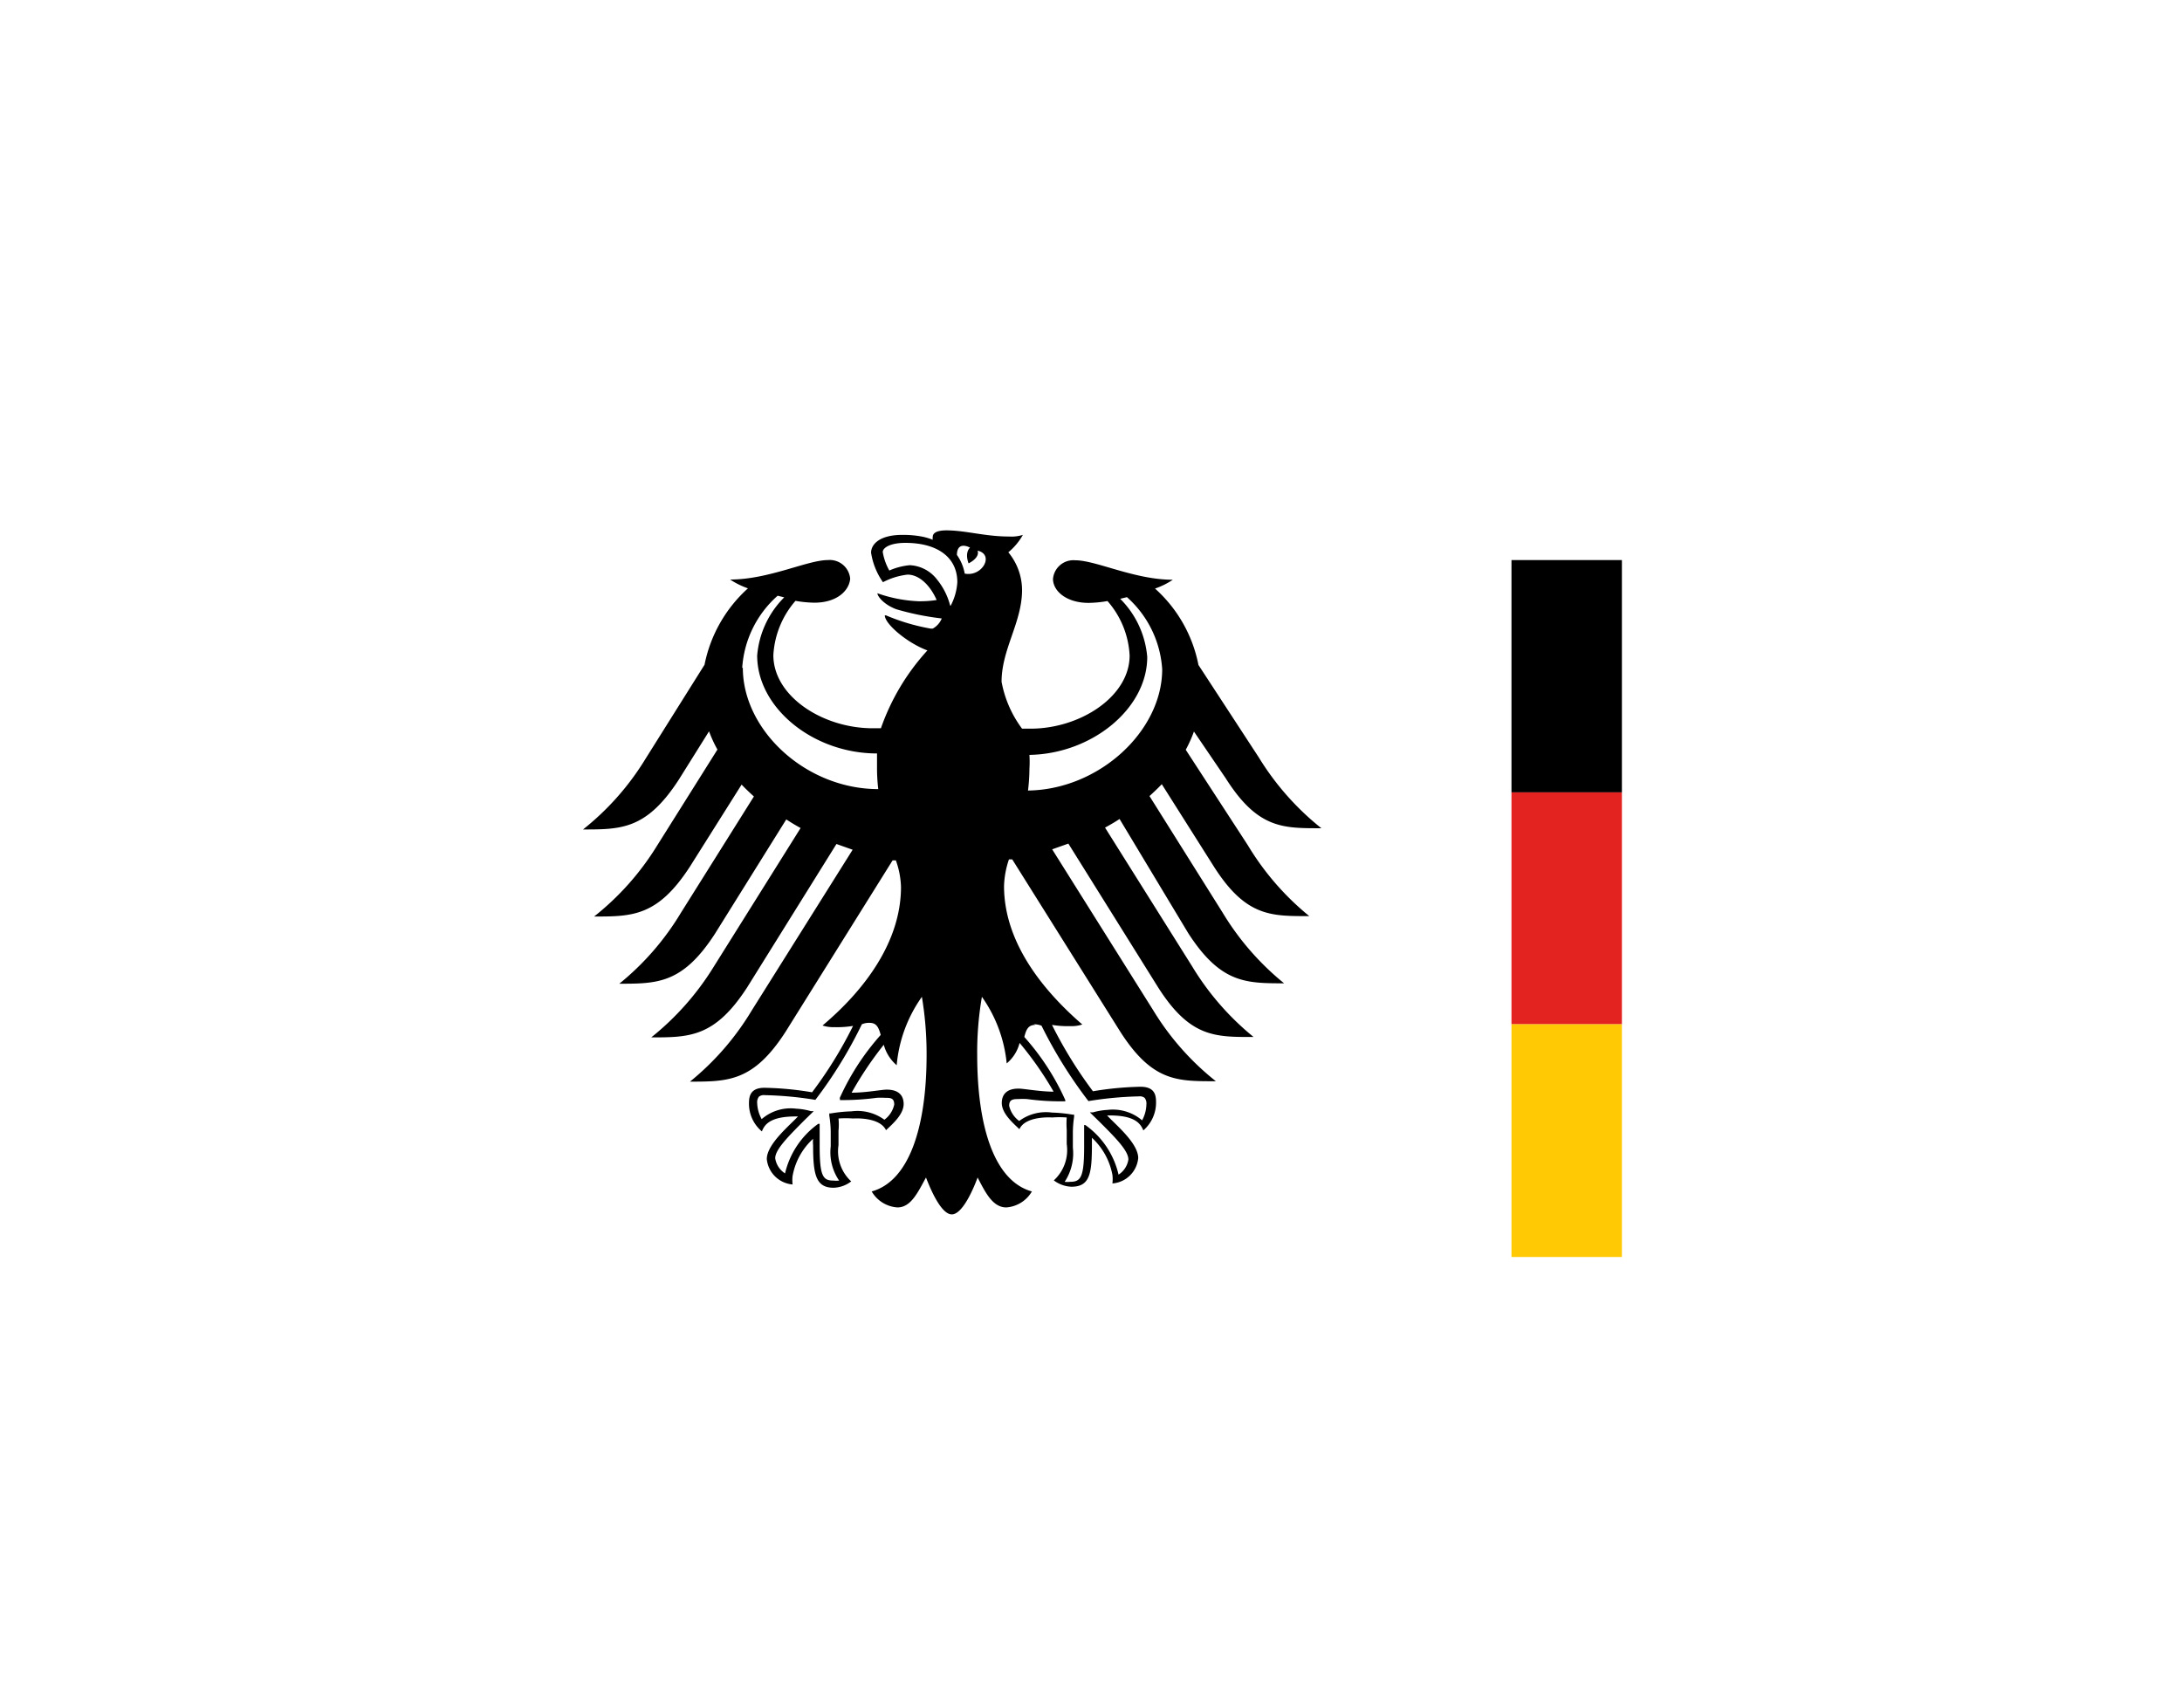
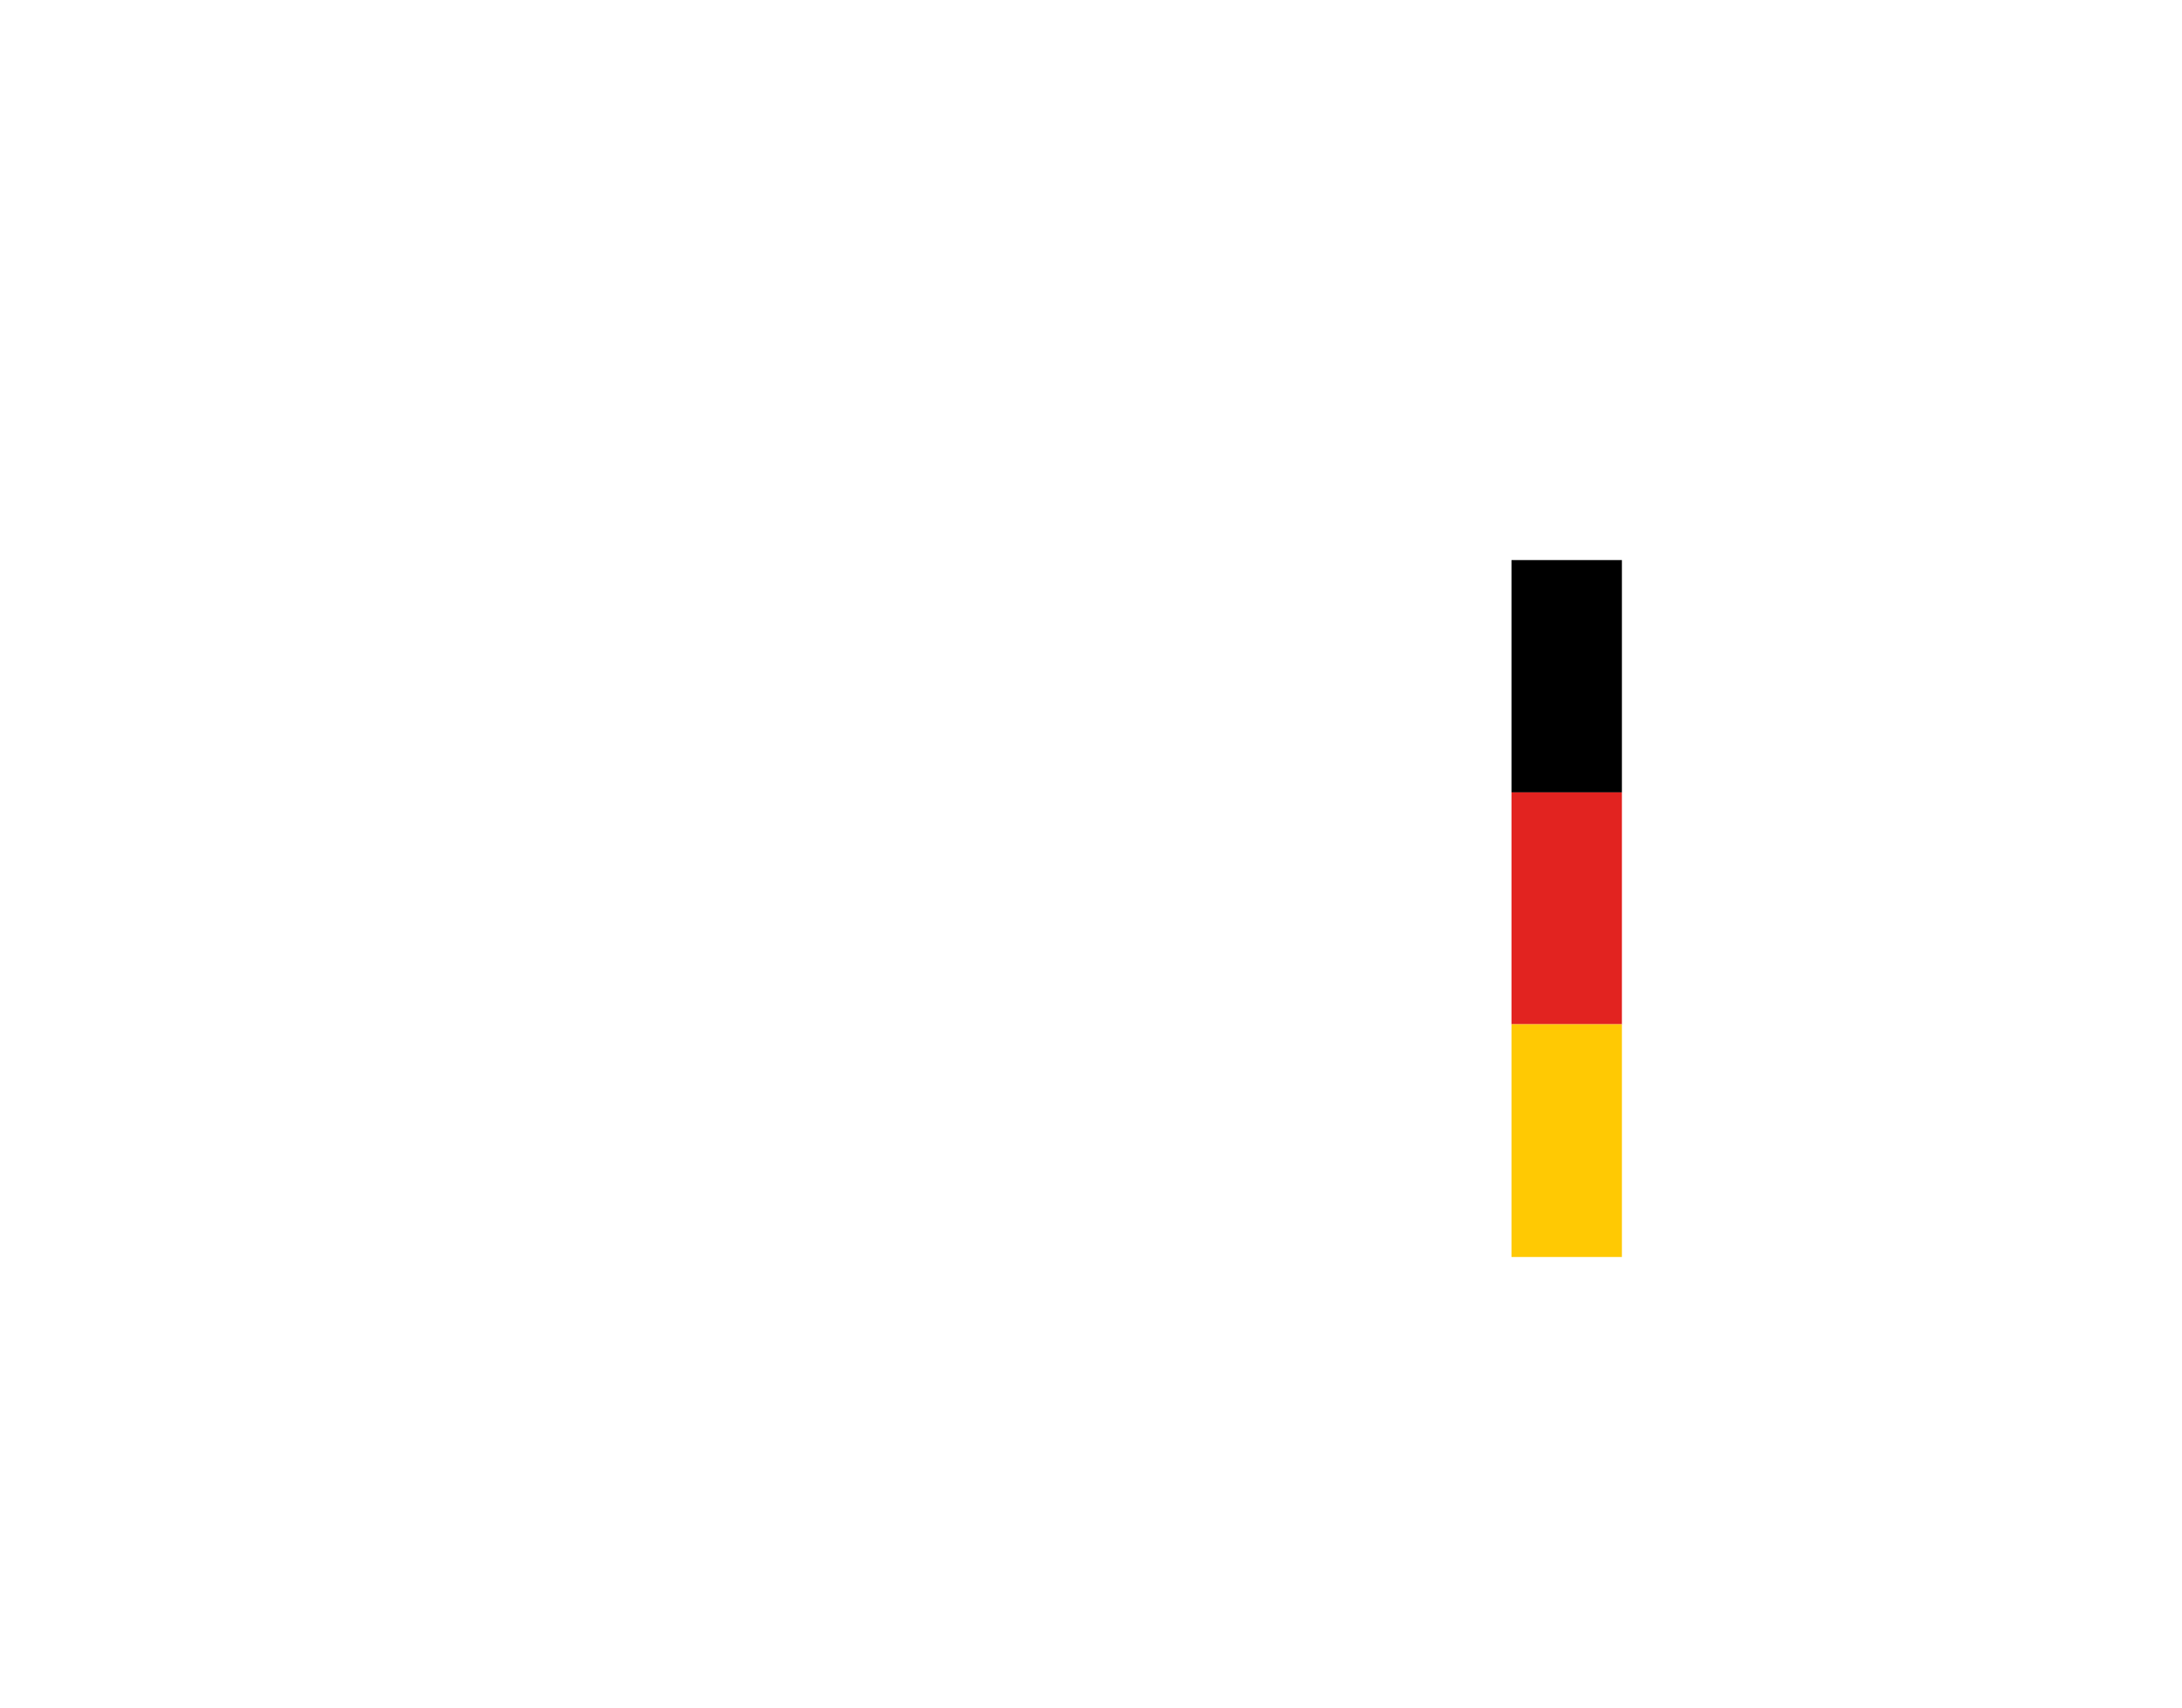
<svg xmlns="http://www.w3.org/2000/svg" viewBox="0 0 106.51 83.36">
  <defs>
    <style>.cls-1{fill:transparent;}.cls-2{fill:#e22320;}.cls-3{fill:#ffc903;}</style>
  </defs>
  <g id="Layer_2" data-name="Layer 2">
    <g id="Header_Netzausbau_sticky_Logo" data-name="Header Netzausbau // sticky Logo">
      <g id="Background">
        <rect class="cls-1" width="106.51" height="83.36" />
      </g>
      <g id="Adler-und-Saeulenelement">
-         <path d="M50.18,38.59a9,9,0,0,0,.07-1.06,5.71,5.71,0,0,0,0-.68C53.29,36.8,56,34.6,56,32.07a4.54,4.54,0,0,0-1.32-2.84l.33-.08a5.14,5.14,0,0,1,1.72,3.52c0,3-3.05,5.86-6.53,5.92M47.09,28a2.23,2.23,0,0,0-.38-.91c0-.31.14-.6.64-.36-.28.28-.07.77-.07.77s.56-.26.44-.62c.83.19.23,1.29-.63,1.12m-.71,1.56a3.32,3.32,0,0,0-.64-1.27,1.78,1.78,0,0,0-1.33-.7,3.19,3.19,0,0,0-1,.26,2.78,2.78,0,0,1-.32-.9c0-.22.38-.45,1.1-.45,1.59,0,2.54.72,2.54,1.92a2.84,2.84,0,0,1-.32,1.14M50.46,50a1,1,0,0,1,.38.07,22.19,22.19,0,0,0,2.29,3.68l0,0h0a17.45,17.45,0,0,1,2.46-.23h0a.38.38,0,0,1,.28.07.43.43,0,0,1,.09.31,1.72,1.72,0,0,1-.21.79,2.19,2.19,0,0,0-1.69-.51,3.16,3.16,0,0,0-.71.12h-.07l-.08,0,.49.48c.75.75,1.39,1.39,1.39,1.82a1.07,1.07,0,0,1-.48.74,4.09,4.09,0,0,0-1.62-2.42l-.06,0,0,.28c0,.19,0,.47,0,.77,0,1.49-.16,1.72-.68,1.72a1.17,1.17,0,0,1-.27,0,2.52,2.52,0,0,0,.4-1.67v-.7a5.34,5.34,0,0,1,.06-.8v-.11h-.08a7.2,7.2,0,0,0-1-.1,2.19,2.19,0,0,0-1.6.41,1.27,1.27,0,0,1-.49-.74c0-.31.19-.33.45-.33a3.66,3.66,0,0,1,.42,0,11.92,11.92,0,0,0,1.78.11H52l0-.06a11.89,11.89,0,0,0-2-3.08c.09-.36.19-.59.54-.59M41,53.64l0,.06H41a12.22,12.22,0,0,0,1.79-.11,3.32,3.32,0,0,1,.41,0c.26,0,.45,0,.45.33a1.25,1.25,0,0,1-.48.74,2.23,2.23,0,0,0-1.61-.41,7.34,7.34,0,0,0-1,.1h-.08v.11a5.15,5.15,0,0,1,.07.8v.7a2.45,2.45,0,0,0,.41,1.67,1.37,1.37,0,0,1-.28,0c-.52,0-.67-.23-.67-1.72,0-.3,0-.58,0-.77v-.28l-.07,0a4.13,4.13,0,0,0-1.62,2.42,1.07,1.07,0,0,1-.48-.74c0-.43.65-1.07,1.39-1.82l.43-.42.06-.06-.14,0a3.16,3.16,0,0,0-.72-.12,2.15,2.15,0,0,0-1.68.51,1.73,1.73,0,0,1-.22-.79.43.43,0,0,1,.09-.31.41.41,0,0,1,.29-.07h0a17.29,17.29,0,0,1,2.46.23h0v0A21.41,21.41,0,0,0,42.07,50a.88.88,0,0,1,.38-.07c.34,0,.44.23.54.59a12,12,0,0,0-2,3.08m-4.76-21a5.14,5.14,0,0,1,1.73-3.52l.32.08a4.54,4.54,0,0,0-1.32,2.84c0,2.56,2.74,4.78,5.85,4.78,0,.22,0,.45,0,.68a8.78,8.78,0,0,0,.06,1.06c-3.52,0-6.61-2.86-6.61-5.92m23.57,5.39c1.57,2.48,2.81,2.44,4.67,2.44a13.3,13.3,0,0,1-3.05-3.45L58.5,32.46a6.74,6.74,0,0,0-2.12-3.73,3.68,3.68,0,0,0,.87-.43c-1.88,0-3.74-.95-4.77-.95a1,1,0,0,0-1.08.91c0,.58.64,1.17,1.74,1.17a5.67,5.67,0,0,0,.92-.09A4.35,4.35,0,0,1,55.14,32c0,2-2.41,3.57-4.84,3.57h-.41a5.47,5.47,0,0,1-1-2.29c0-1.59,1-2.9,1-4.48a2.91,2.91,0,0,0-.67-1.84,3,3,0,0,0,.71-.85,1.86,1.86,0,0,1-.68.08c-1.17,0-2.12-.3-3.05-.3-.53,0-.67.16-.67.32a.46.46,0,0,0,0,.14,2.79,2.79,0,0,0-.6-.17,4.91,4.91,0,0,0-.88-.07c-1.13,0-1.53.47-1.53.87a3.41,3.41,0,0,0,.58,1.44,3.42,3.42,0,0,1,1.2-.37c.6,0,1.13.57,1.42,1.24a5.33,5.33,0,0,1-.89.06,6.85,6.85,0,0,1-2-.39,0,0,0,0,0,0,0c0,.15.31.55.92.78a13.2,13.2,0,0,0,2.22.45,1,1,0,0,1-.43.49.33.33,0,0,1-.14,0,10,10,0,0,1-2.15-.64s-.06,0-.06,0c0,.42,1.1,1.35,2.08,1.71A11,11,0,0,0,43,35.55h-.4c-2.44,0-4.85-1.56-4.85-3.57a4.4,4.4,0,0,1,1.08-2.65,5.67,5.67,0,0,0,.92.09c1.11,0,1.7-.59,1.75-1.17a1,1,0,0,0-1.09-.91c-1,0-2.88.95-4.77.95a3.89,3.89,0,0,0,.87.43,6.8,6.8,0,0,0-2.12,3.73l-2.88,4.59a13.11,13.11,0,0,1-3.05,3.45c1.87,0,3.1,0,4.68-2.44l1.47-2.35a6.46,6.46,0,0,0,.41.89l-2.94,4.68A13.27,13.27,0,0,1,29,44.74c1.86,0,3.1,0,4.68-2.44l2.52-4c.19.2.39.39.6.58l-3.57,5.69a13.18,13.18,0,0,1-3,3.45c1.86,0,3.09,0,4.67-2.44L38.38,40c.23.15.46.29.7.42l-4.24,6.77a13.43,13.43,0,0,1-3.05,3.45c1.86,0,3.1,0,4.68-2.44l4.36-7,.79.28-4.94,7.87a13.22,13.22,0,0,1-3,3.45c1.86,0,3.1,0,4.67-2.44L43.57,42l.16,0a4.15,4.15,0,0,1,.25,1.3c0,2.64-1.74,5-3.83,6.76a1.66,1.66,0,0,0,.58.08,4.8,4.8,0,0,0,.91-.06,20.39,20.39,0,0,1-2,3.24,15.54,15.54,0,0,0-2.32-.22c-.68,0-.76.4-.76.75a1.76,1.76,0,0,0,.63,1.38c.12-.31.38-.73,1.63-.73h.13c-.37.41-1.52,1.34-1.52,2.08a1.38,1.38,0,0,0,1.26,1.24,1.62,1.62,0,0,1,0-.42,3.22,3.22,0,0,1,1-1.81,1.55,1.55,0,0,0,0,.31c0,1.43.13,2.08,1,2.08a1.49,1.49,0,0,0,.86-.31,2,2,0,0,1-.62-1.77v-.7a3,3,0,0,0,0-.6,4.73,4.73,0,0,1,.71,0s1.29-.1,1.61.57c.35-.33.86-.78.86-1.28,0-.33-.16-.7-.83-.7-.25,0-1,.15-1.71.15A17.26,17.26,0,0,1,43.14,51a2,2,0,0,0,.63,1A6.79,6.79,0,0,1,45,48.66a16.88,16.88,0,0,1,.23,2.83c0,3.55-.86,6.17-2.68,6.67a1.57,1.57,0,0,0,1.26.78c.66,0,1-.75,1.39-1.46.2.52.73,1.8,1.26,1.8s1.07-1.28,1.26-1.8c.37.71.73,1.46,1.4,1.46a1.57,1.57,0,0,0,1.25-.78c-1.82-.5-2.67-3.12-2.67-6.67a15.85,15.85,0,0,1,.23-2.83,6.76,6.76,0,0,1,1.21,3.25,1.91,1.91,0,0,0,.63-1,16.4,16.4,0,0,1,1.66,2.38c-.66,0-1.46-.15-1.71-.15-.66,0-.82.37-.82.7,0,.5.51.95.86,1.28.31-.67,1.6-.57,1.6-.57a4.66,4.66,0,0,1,.71,0,4,4,0,0,0,0,.6c0,.28,0,.49,0,.7a2,2,0,0,1-.63,1.77,1.52,1.52,0,0,0,.86.31c.91,0,1-.65,1-2.08,0-.17,0-.16,0-.31a3.28,3.28,0,0,1,1,1.81,1.68,1.68,0,0,1,0,.42,1.37,1.37,0,0,0,1.26-1.24c0-.74-1.15-1.67-1.52-2.08h.13c1.26,0,1.51.42,1.64.73a1.79,1.79,0,0,0,.62-1.38c0-.35-.07-.75-.76-.75a15.67,15.67,0,0,0-2.32.22,21.13,21.13,0,0,1-2-3.24,4.68,4.68,0,0,0,.9.06,1.62,1.62,0,0,0,.58-.08c-2.08-1.8-3.82-4.12-3.82-6.76a4.43,4.43,0,0,1,.24-1.3l.16,0,5.26,8.39c1.58,2.48,2.81,2.44,4.68,2.44a13.11,13.11,0,0,1-3.05-3.45l-4.94-7.87.79-.28,4.37,7c1.57,2.48,2.81,2.44,4.67,2.44a13.34,13.34,0,0,1-3-3.45l-4.25-6.77c.24-.13.48-.27.71-.42L58,45.55C59.58,48,60.81,48,62.68,48a13.26,13.26,0,0,1-3-3.45l-3.57-5.69c.21-.19.41-.38.6-.58l2.53,4c1.57,2.48,2.81,2.44,4.67,2.44a13.27,13.27,0,0,1-3-3.46L57.88,36.6a6.39,6.39,0,0,0,.4-.89Z" />
        <path d="M79.17,38.68H73.78V27.34h5.39Z" />
        <path class="cls-2" d="M79.17,50H73.78V38.68h5.39Z" />
-         <path class="cls-3" d="M79.17,61.36H73.78V50h5.39Z" />
+         <path class="cls-3" d="M79.17,61.36H73.78V50h5.39" />
      </g>
    </g>
  </g>
</svg>